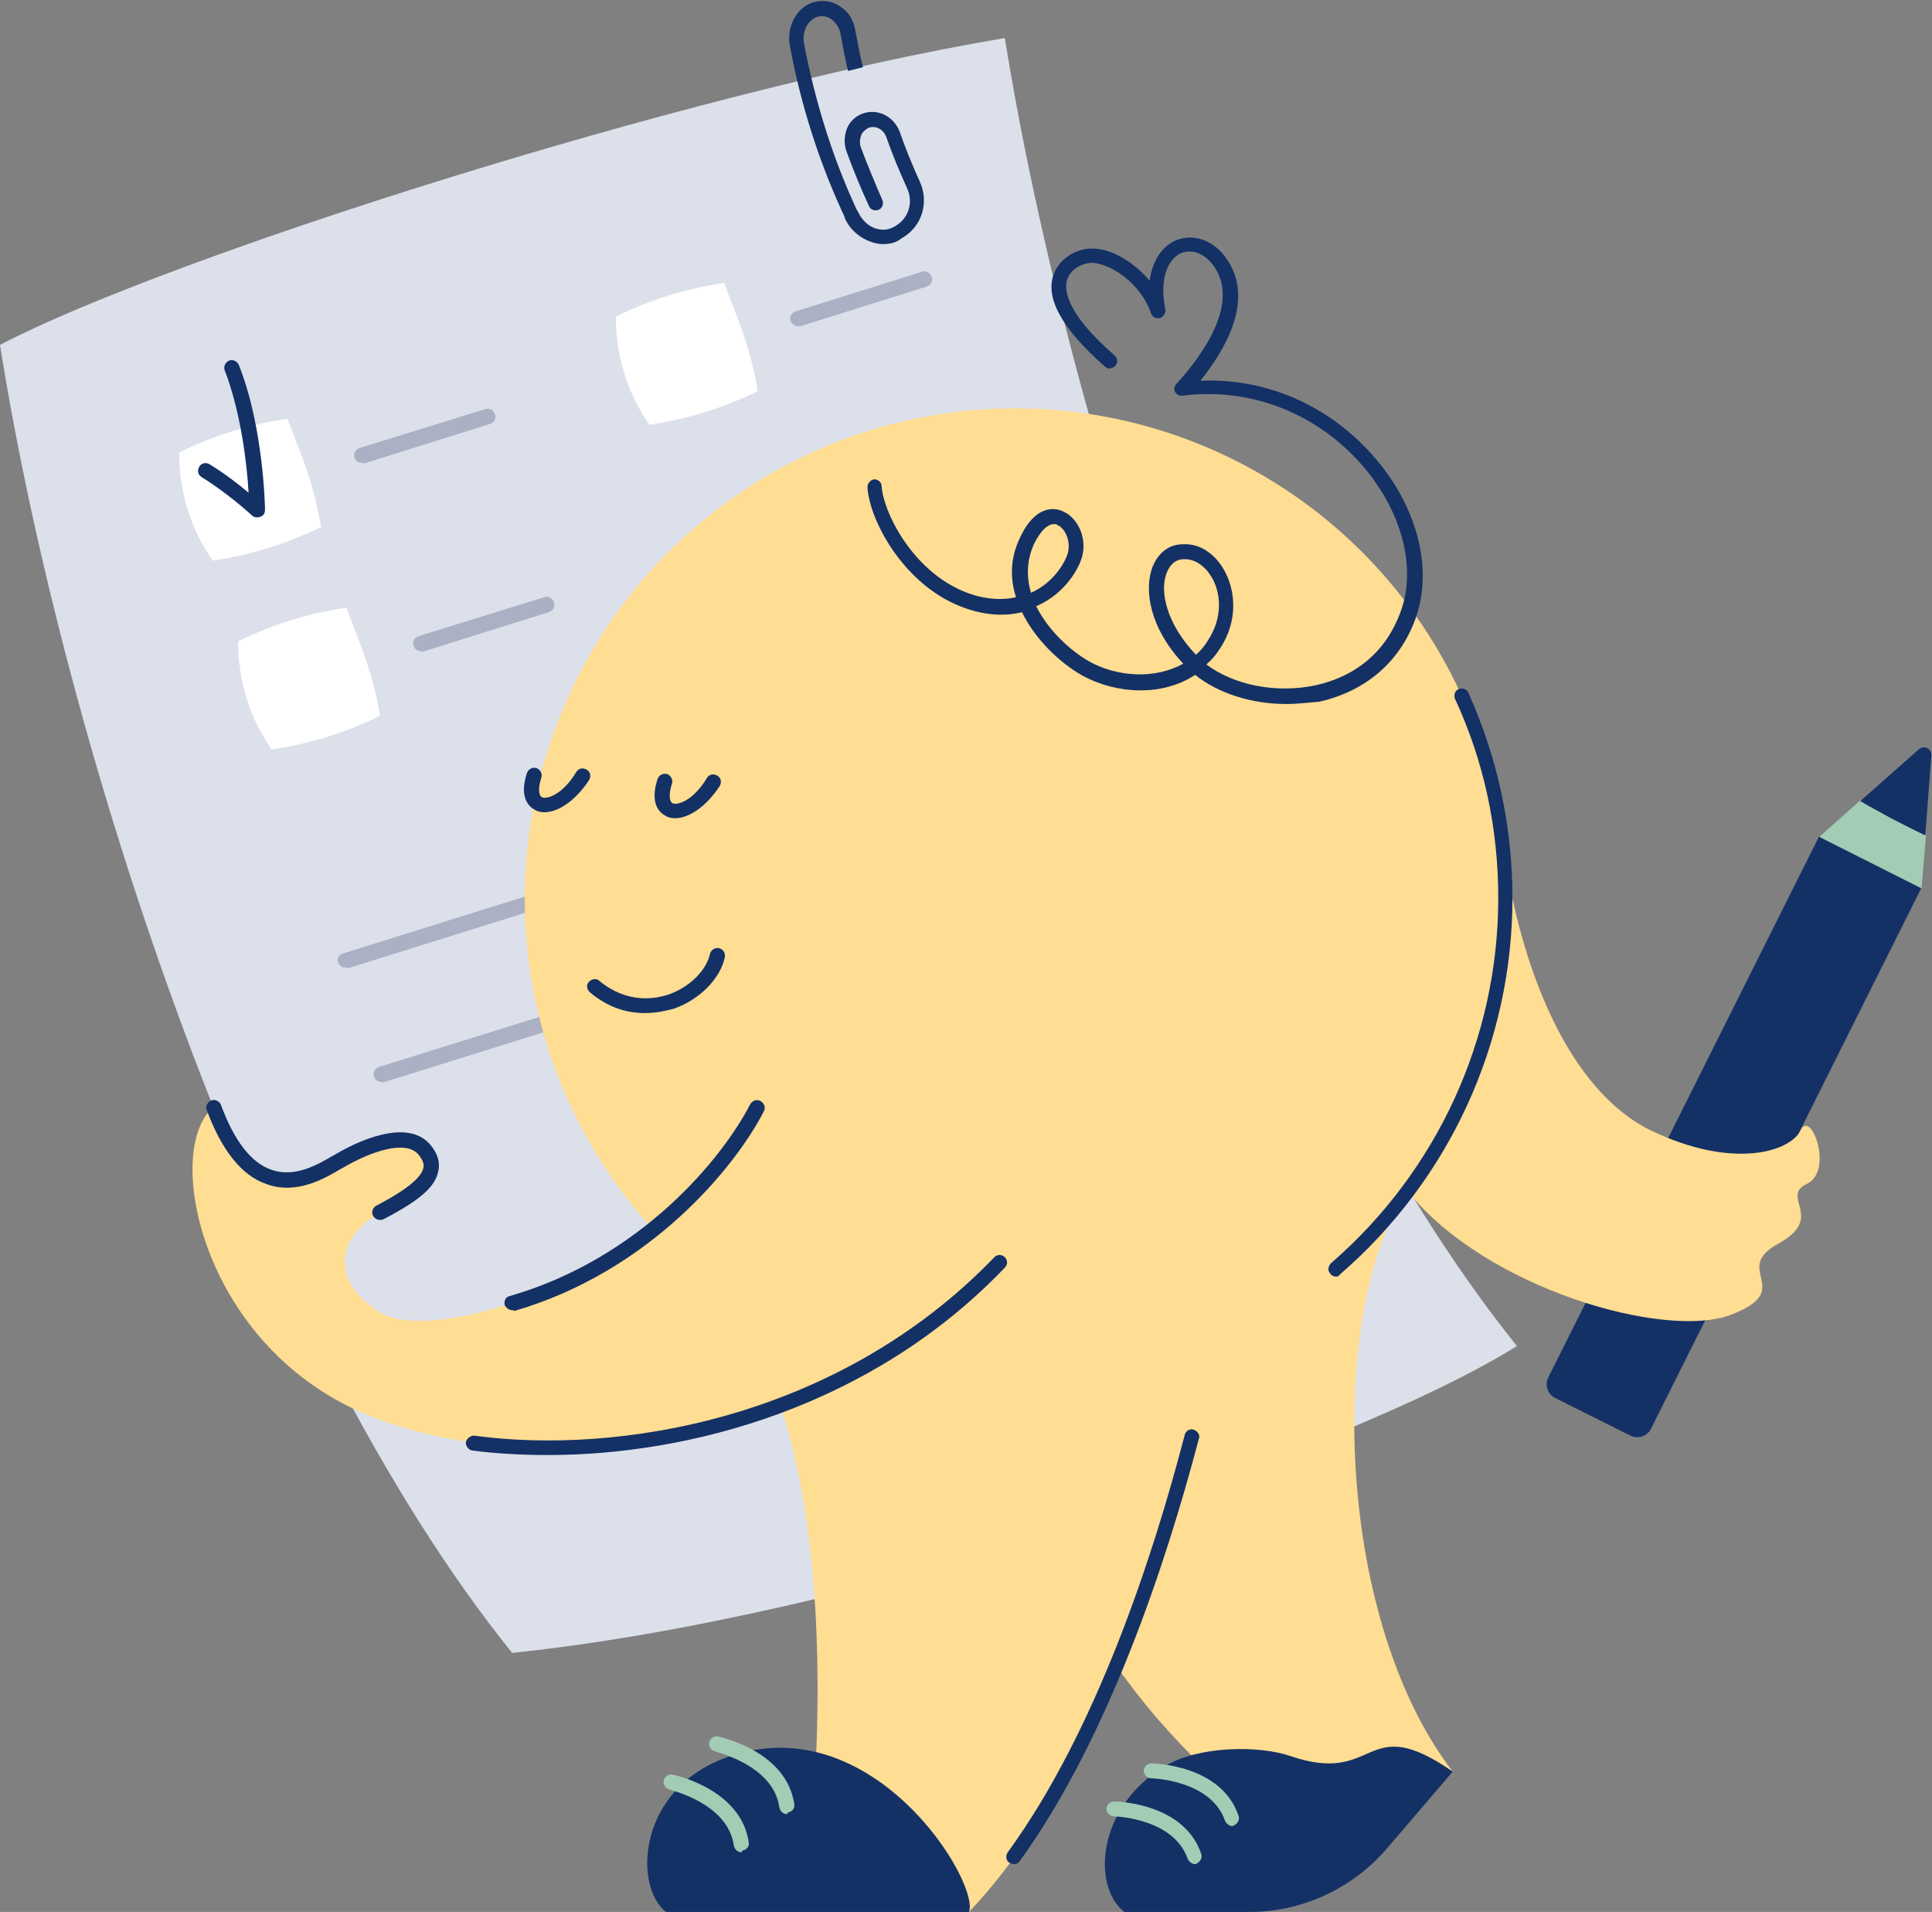
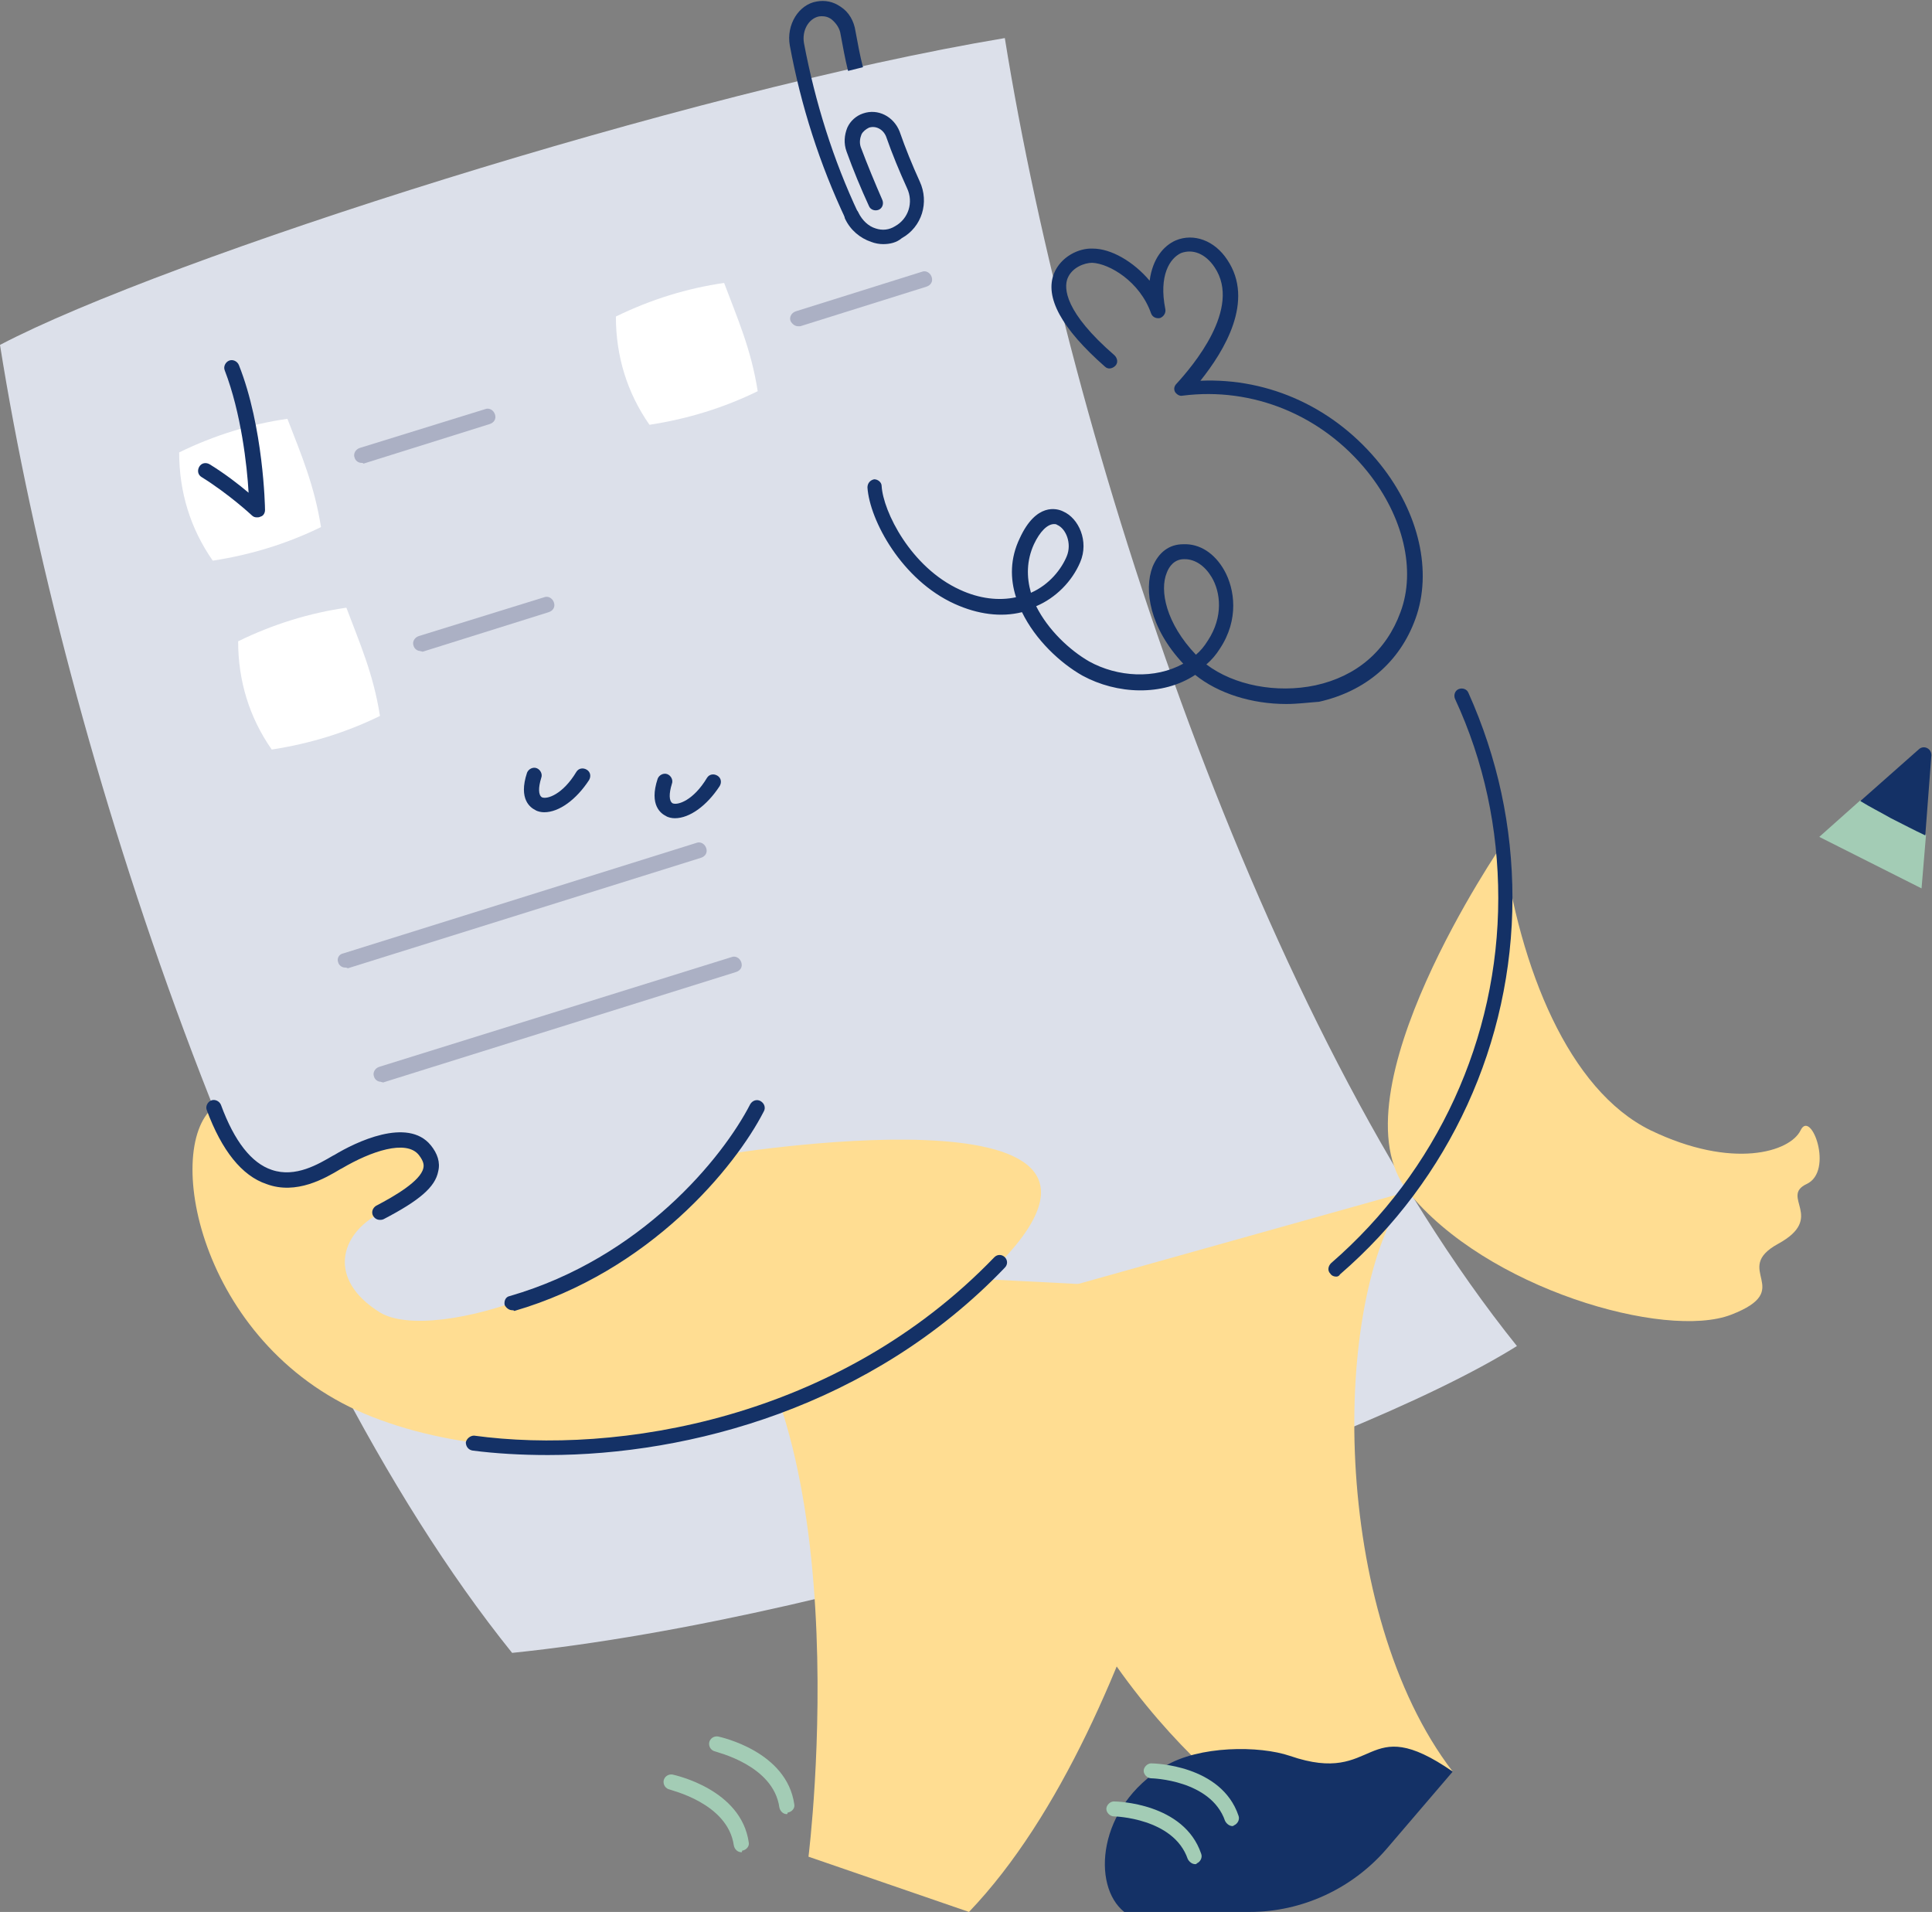
<svg xmlns="http://www.w3.org/2000/svg" id="_Слой_1" x="0px" y="0px" viewBox="0 0 258.8 256.1" style="enable-background:new 0 0 258.8 256.1;" xml:space="preserve">
  <rect x="0" y="0" width="258.8" height="256.1" fill="#808080" stroke="none" />
  <style type="text/css"> .st0{fill:#DCE0EA;} .st1{fill:#FFFFFF;} .st2{fill:#ABB0C4;} .st3{fill:#143166;} .st4{fill:#FFDD92;} .st5{fill:#A3CCB5;} </style>
  <path class="st0" d="M203.2,180.3c-34.3-42.7-59.9-121.1-68.6-175.2C92.1,12.2,22.1,34.6,0,46.2c8.6,54.1,34.3,132.6,68.6,175.2 C114.3,216.7,180.3,194.6,203.2,180.3L203.2,180.3z" />
  <path class="st1" d="M43,70.6c-4.5,2.2-9.3,3.7-14.5,4.5c-3-4.3-4.5-9.2-4.5-14.5c4.7-2.3,9.6-3.8,14.5-4.5C40.4,61,42.1,65,43,70.6 z" />
  <path class="st2" d="M48.4,62c-0.4,0-0.8-0.3-0.9-0.7c-0.2-0.5,0.1-1.1,0.7-1.3L65,54.8c0.5-0.2,1.1,0.1,1.3,0.7s-0.1,1.1-0.7,1.3 l-16.9,5.3C48.6,62,48.5,62,48.4,62L48.4,62z" />
  <path class="st2" d="M46.2,129.6c-0.4,0-0.8-0.3-0.9-0.7c-0.2-0.5,0.1-1.1,0.7-1.2l47.3-14.8c0.5-0.2,1.1,0.1,1.3,0.7 s-0.1,1.1-0.7,1.3l-47.3,14.8C46.4,129.6,46.3,129.6,46.2,129.6L46.2,129.6z" />
  <path class="st2" d="M51,144.9c-0.4,0-0.8-0.3-0.9-0.7c-0.2-0.5,0.1-1.1,0.7-1.3L98,128.2c0.5-0.2,1.1,0.1,1.3,0.7s-0.1,1.1-0.7,1.3 l-47.3,14.8C51.2,144.9,51.1,145,51,144.9L51,144.9z" />
  <path class="st1" d="M50.9,95.9c-4.5,2.2-9.3,3.7-14.5,4.5c-3-4.3-4.5-9.2-4.5-14.5c4.7-2.3,9.6-3.8,14.5-4.5 C48.2,86.2,50,90.2,50.9,95.9z" />
  <path class="st2" d="M56.3,87.2c-0.4,0-0.8-0.3-0.9-0.7c-0.2-0.5,0.1-1.1,0.7-1.3L72.9,80c0.5-0.2,1.1,0.1,1.3,0.7s-0.1,1.1-0.7,1.3 l-16.9,5.3C56.5,87.2,56.4,87.3,56.3,87.2L56.3,87.2z" />
  <path class="st3" d="M34.4,69.3c-0.3,0-0.5-0.1-0.7-0.3c0,0-3-2.8-6.7-5.1c-0.5-0.3-0.6-0.9-0.3-1.4s0.9-0.6,1.4-0.3 c2.1,1.3,3.9,2.7,5.2,3.8c-0.2-3.6-1-10.7-3.2-16.4c-0.2-0.5,0.1-1.1,0.6-1.3c0.5-0.2,1.1,0.1,1.3,0.6c3.3,8.3,3.5,19,3.5,19.4 c0,0.4-0.2,0.8-0.6,0.9C34.7,69.3,34.6,69.3,34.4,69.3L34.4,69.3z" />
-   <ellipse class="st4" cx="136" cy="120.4" rx="65.7" ry="65.7" />
  <path class="st3" d="M172.3,94.3c-4.6,0-9.1-1.4-12.2-3.9c-4.4,2.9-10.5,2.6-15.1,0.1c-3-1.7-6.3-4.8-8.1-8.5 c-2.8,0.7-5.9,0.3-9-1.1c-7.1-3.2-11.4-11.2-11.7-15.6c0-0.6,0.4-1,0.9-1.1c0.5,0,1,0.4,1,0.9c0.2,3.4,3.9,10.9,10.5,13.9 c2.6,1.2,5.2,1.5,7.5,1c-0.8-2.5-0.8-5.2,0.5-7.9c2.2-4.8,5-4,5.8-3.6c2.1,0.9,3.5,4,2.3,6.8c-1.1,2.6-3.3,4.8-5.9,5.9 c1.6,3.2,4.5,5.9,7.1,7.4c3.8,2.1,8.8,2.4,12.6,0.3c-4.5-4.8-5.3-9.9-4.1-13c0.8-1.9,2.2-3,4.1-3c2.2-0.1,4.2,1.2,5.5,3.5 c1.4,2.5,2,6.6-0.6,10.5c-0.5,0.8-1.1,1.5-1.8,2.1c3.7,2.8,9.4,3.9,14.6,2.8c5.5-1.2,9.5-4.6,11.4-9.8c2.1-5.6,0.4-12.8-4.4-18.8 c-6.1-7.6-15.4-11.4-24.8-10.2c-0.4,0.1-0.8-0.2-1-0.5c-0.2-0.4-0.1-0.8,0.2-1.1c2.1-2.3,8.8-10.1,5.1-15.6 c-1.2-1.8-2.9-2.5-4.5-1.9c-1.5,0.7-3,3-2.1,7.5c0.1,0.5-0.2,1-0.7,1.2c-0.5,0.1-1-0.1-1.2-0.6c-1.5-4.3-5.6-6.7-7.9-6.8h0 c-1,0-2.7,0.6-3.3,2.1c-0.5,1.3-0.4,4.5,6.3,10.3c0.4,0.4,0.5,1,0.1,1.4c-0.4,0.4-1,0.5-1.4,0.1c-5.8-5.1-8.1-9.3-6.8-12.5 c0.9-2.2,3.3-3.4,5.2-3.3c2.4,0,5.4,1.7,7.6,4.3c0.4-3,1.9-4.7,3.5-5.4c2.4-1,5.2,0,6.9,2.6c3.7,5.5-0.4,12.2-3.6,16.2 c9.3-0.4,18.1,3.7,24.1,11.2c5.2,6.5,7,14.4,4.7,20.7c-2.1,5.8-6.7,9.7-12.9,11.1C175.3,94.1,173.8,94.3,172.3,94.3L172.3,94.3z M158.7,74.9c0,0-0.1,0-0.1,0c-1.3,0-2,1-2.3,1.8c-1,2.4-0.1,6.8,3.9,11c0.6-0.5,1.1-1.1,1.6-1.9c2.1-3.2,1.7-6.5,0.5-8.5 C161.4,75.8,160.1,74.9,158.7,74.9L158.7,74.9z M141.2,70.2c-0.9,0-1.9,1-2.7,2.7c-1,2.2-1,4.4-0.4,6.5c2.5-1.1,4.1-3.2,4.8-4.9 c0.7-1.7-0.1-3.7-1.3-4.2C141.5,70.2,141.3,70.2,141.2,70.2z" />
  <path class="st4" d="M129.8,256.1c24.6-25.7,34.3-83.1,34.3-83.1l-71.9-3.7c23.9,17.4,16.1,79.4,16.1,79.4L129.8,256.1L129.8,256.1z " />
  <path class="st4" d="M194.6,237.3c-16.3-21.2-16.5-63.3-6-77.7l-56,15.7c3.4,46.1,36.1,67.6,36.1,67.6L194.6,237.3L194.6,237.3z" />
  <path class="st3" d="M113.3,29.4c-3.5-7.4-6-15.2-7.5-23.3c-0.5-2.8,1.2-5.5,3.6-5.9c1.1-0.2,2.2,0,3.2,0.7c1.1,0.7,1.8,1.9,2,3.3 c0.3,1.6,0.6,3.3,1,4.8l-2,0.5c-0.4-1.6-0.7-3.3-1-4.9c-0.1-0.8-0.6-1.5-1.2-2c-0.4-0.3-0.9-0.5-1.7-0.4c-1.4,0.3-2.3,1.9-2,3.6 c1.5,7.9,3.9,15.6,7.3,22.8L113.3,29.4L113.3,29.4z" />
  <path class="st3" d="M118.3,32.7c-0.5,0-1.1-0.1-1.6-0.3c-1.5-0.5-2.8-1.6-3.5-3.1c-0.2-0.5,0-1.1,0.5-1.3s1.1,0,1.3,0.5 c0.5,1,1.3,1.8,2.3,2.1c0.9,0.3,1.8,0.2,2.6-0.3c1.8-1,2.5-3.2,1.6-5.1c-1-2.2-2-4.6-2.8-6.9c-0.4-1-1.4-1.5-2.3-1.2 c-0.4,0.2-0.8,0.5-1,0.9c-0.2,0.5-0.3,1.1-0.1,1.7c0.9,2.4,1.9,4.8,2.9,7.1c0.2,0.5,0,1.1-0.5,1.3s-1.1,0-1.3-0.5 c-1.1-2.4-2.1-4.8-3-7.3c-0.4-1.1-0.3-2.2,0.1-3.2c0.4-0.9,1.2-1.6,2.1-1.9c2-0.7,4.1,0.4,4.9,2.4c0.8,2.3,1.7,4.5,2.7,6.7 c1.3,2.8,0.3,6.1-2.4,7.6C120.1,32.5,119.2,32.7,118.3,32.7L118.3,32.7z" />
  <path class="st1" d="M101.5,52.4c-4.5,2.2-9.3,3.7-14.5,4.5c-3-4.3-4.5-9.2-4.5-14.5c4.7-2.3,9.6-3.8,14.5-4.5 C98.8,42.7,100.6,46.7,101.5,52.4z" />
  <path class="st2" d="M106.9,43.7c-0.4,0-0.8-0.3-1-0.7c-0.2-0.5,0.1-1.1,0.7-1.3l16.9-5.3c0.5-0.2,1.1,0.1,1.3,0.7s-0.1,1.1-0.7,1.3 l-16.9,5.3C107.1,43.7,107,43.7,106.9,43.7L106.9,43.7z" />
-   <path class="st3" d="M207.4,184.5c-0.5,1-0.1,2.3,1,2.8l5,2.5l5,2.5c1,0.5,2.3,0.1,2.8-1l36.2-72.4l-13.7-6.9L207.4,184.5 L207.4,184.5z" />
  <path class="st4" d="M96,154.8c-11.3,17-38,25.3-45.1,21c-7.1-4.4-5.4-10.5,0-13.3s8.4-5.3,6-8.4c-2.4-3-8.3-0.4-11.6,1.5 s-11.3,7-16.7-7.3c-6.9,5.7-1.6,32.6,21.3,41.5c22.9,9,60.6,3.8,84.2-20.8C157.6,144.5,96,154.8,96,154.8L96,154.8z" />
  <path class="st4" d="M201.3,113c2.3,16.7,8.8,33,19.8,38.4c11,5.3,18.7,2.9,20.1,0c1.4-2.9,4.5,5.5,0.8,7.2c-3.6,1.7,2.6,4.5-3.8,8 c-6.4,3.5,2.5,6.1-6.3,9.5c-8.8,3.4-32.9-3.5-43.3-16.5S201.3,113,201.3,113L201.3,113z" />
-   <path class="st3" d="M86.4,135.7c-2.2,0-4.8-0.6-7.4-2.8c-0.4-0.4-0.5-1-0.1-1.4c0.4-0.4,1-0.5,1.4-0.1c3.8,3.1,7.5,2.4,9.3,1.8 c2.8-1,5-3.2,5.5-5.4c0.1-0.5,0.6-0.9,1.2-0.8c0.5,0.1,0.9,0.6,0.8,1.2c-0.6,2.9-3.4,5.7-6.8,6.9C89.2,135.4,87.9,135.7,86.4,135.7 L86.4,135.7z" />
  <path class="st3" d="M72.9,108.8c-0.4,0-0.9-0.1-1.2-0.3c-0.6-0.3-2.3-1.4-1.1-5c0.2-0.5,0.8-0.8,1.3-0.6c0.5,0.2,0.8,0.8,0.6,1.3 c-0.4,1.3-0.4,2.3,0.1,2.6c0.7,0.3,2.8-0.4,4.6-3.4c0.3-0.5,0.9-0.6,1.4-0.3c0.5,0.3,0.6,0.9,0.3,1.4 C77.2,107.1,74.9,108.8,72.9,108.8L72.9,108.8z" />
  <path class="st3" d="M90.4,109.6c-0.4,0-0.9-0.1-1.2-0.3c-0.6-0.3-2.3-1.4-1.1-5c0.2-0.5,0.8-0.8,1.3-0.6c0.5,0.2,0.8,0.8,0.6,1.3 c-0.4,1.3-0.4,2.3,0.1,2.6c0.7,0.3,2.8-0.4,4.6-3.4c0.3-0.5,0.9-0.6,1.4-0.3c0.5,0.3,0.6,0.9,0.3,1.4 C94.7,107.9,92.4,109.6,90.4,109.6L90.4,109.6z" />
  <path class="st3" d="M68.6,175.5c-0.4,0-0.8-0.3-1-0.7c-0.1-0.5,0.1-1.1,0.7-1.2c17.6-5.1,28.5-18.5,32.2-25.7 c0.3-0.5,0.9-0.7,1.4-0.4c0.5,0.3,0.7,0.9,0.4,1.4c-3.8,7.4-15.2,21.4-33.4,26.7C68.8,175.5,68.7,175.5,68.6,175.5L68.6,175.5z" />
  <path class="st3" d="M50.9,163.4c-0.4,0-0.7-0.2-0.9-0.5c-0.3-0.5-0.1-1.1,0.4-1.4c2.5-1.3,5.9-3.3,6.3-5c0.1-0.4,0.1-0.9-0.6-1.8 c-1.7-2.1-6.4-0.5-10.3,1.8l-0.2,0.1c-2,1.2-5.9,3.5-9.9,2c-3.3-1.1-6-4.5-8-9.9c-0.2-0.5,0.1-1.1,0.6-1.3c0.5-0.2,1.1,0.1,1.3,0.6 c1.8,4.9,4.1,7.8,6.8,8.7c3.2,1.1,6.3-0.8,8.2-1.9l0.2-0.1c2.8-1.7,9.8-5.1,12.9-1.3c0.9,1.1,1.3,2.3,1,3.5 c-0.4,2.1-2.5,3.9-7.3,6.4C51.2,163.4,51,163.4,50.9,163.4L50.9,163.4z" />
  <path class="st3" d="M73.4,194.9c-3.6,0-7-0.2-10.1-0.6c-0.6-0.1-0.9-0.6-0.9-1.1c0.1-0.5,0.6-0.9,1.1-0.9 c19.1,2.6,48.7-2.1,69.7-23.9c0.4-0.4,1-0.4,1.4,0c0.4,0.4,0.4,1,0,1.4C116.7,188.5,92.3,194.9,73.4,194.9L73.4,194.9z" />
  <path class="st5" d="M249.2,107.2l-5.5,4.9l13.7,6.9l0.6-7.2c-1.5-0.7-3.1-1.5-4.6-2.3C251.9,108.8,250.5,108,249.2,107.2 L249.2,107.2z" />
  <path class="st3" d="M257,100.4l-7.8,6.9c1.3,0.8,2.7,1.5,4.1,2.3c1.6,0.8,3.1,1.6,4.6,2.3l0.8-10.5 C258.9,100.3,257.7,99.7,257,100.4L257,100.4z" />
  <path class="st3" d="M179,171c-0.3,0-0.6-0.1-0.8-0.4c-0.4-0.4-0.3-1,0.1-1.4c14.2-12.3,22.4-30.1,22.4-48.9 c0-9.3-1.9-18.3-5.8-26.7c-0.2-0.5,0-1.1,0.5-1.3c0.5-0.2,1.1,0,1.3,0.5c3.9,8.7,5.9,17.9,5.9,27.5c0,19.3-8.4,37.7-23.1,50.4 C179.4,170.9,179.2,171,179,171L179,171z" />
-   <path class="st3" d="M135.8,249.7c-0.2,0-0.4-0.1-0.6-0.2c-0.5-0.3-0.5-1-0.2-1.4c11.8-16.2,19.4-39.4,23.7-55.9 c0.1-0.5,0.7-0.9,1.2-0.7s0.9,0.7,0.7,1.2c-4.4,16.7-12.1,40.1-24,56.6C136.4,249.6,136.1,249.7,135.8,249.7L135.8,249.7z" />
  <g>
-     <path class="st3" d="M129.8,256.1c1.5-3.9-12.8-27.5-32.2-20.8c-12.2,4.2-12.8,17.3-8.4,20.8H129.8z" />
    <path class="st5" d="M105.4,243c-0.5,0-0.9-0.4-1-0.9c-0.8-5.7-8.5-7.4-8.6-7.5c-0.5-0.1-0.9-0.6-0.8-1.2c0.1-0.5,0.6-0.9,1.2-0.8 c0.4,0.1,9.2,2,10.2,9.1c0.1,0.5-0.3,1-0.9,1.1C105.5,243,105.4,243,105.4,243L105.4,243z" />
    <path class="st5" d="M99.3,248.1c-0.5,0-0.9-0.4-1-0.9c-0.8-5.7-8.5-7.4-8.6-7.5c-0.5-0.1-0.9-0.6-0.8-1.2c0.1-0.5,0.6-0.9,1.2-0.8 c0.4,0.1,9.2,2,10.2,9.1c0.1,0.5-0.3,1-0.9,1.1C99.4,248.1,99.4,248.1,99.3,248.1L99.3,248.1z" />
  </g>
  <g>
    <path class="st3" d="M194.6,237.3c-12-8.3-9.9,2-21.8-2.1c-4.1-1.4-12.2-1.4-16.8,1.4c-9,5.4-9.8,16-5.4,19.5h16.8 c7,0,13.7-3.1,18.3-8.4L194.6,237.3L194.6,237.3z" />
    <path class="st5" d="M165.1,244.6c-0.4,0-0.8-0.3-1-0.7c-1.9-5.5-9.8-5.7-9.9-5.7c-0.5,0-1-0.5-1-1c0-0.5,0.5-1,1-1 c0.4,0,9.4,0.2,11.7,7c0.2,0.5-0.1,1.1-0.6,1.3C165.3,244.5,165.2,244.6,165.1,244.6L165.1,244.6z" />
    <path class="st5" d="M160.1,249.7c-0.4,0-0.8-0.3-1-0.7c-1.9-5.5-9.8-5.7-9.9-5.7c-0.5,0-1-0.5-1-1c0-0.5,0.5-1,1-1 c0.4,0,9.4,0.2,11.7,7c0.2,0.5-0.1,1.1-0.6,1.3C160.3,249.7,160.2,249.7,160.1,249.7L160.1,249.7z" />
  </g>
</svg>